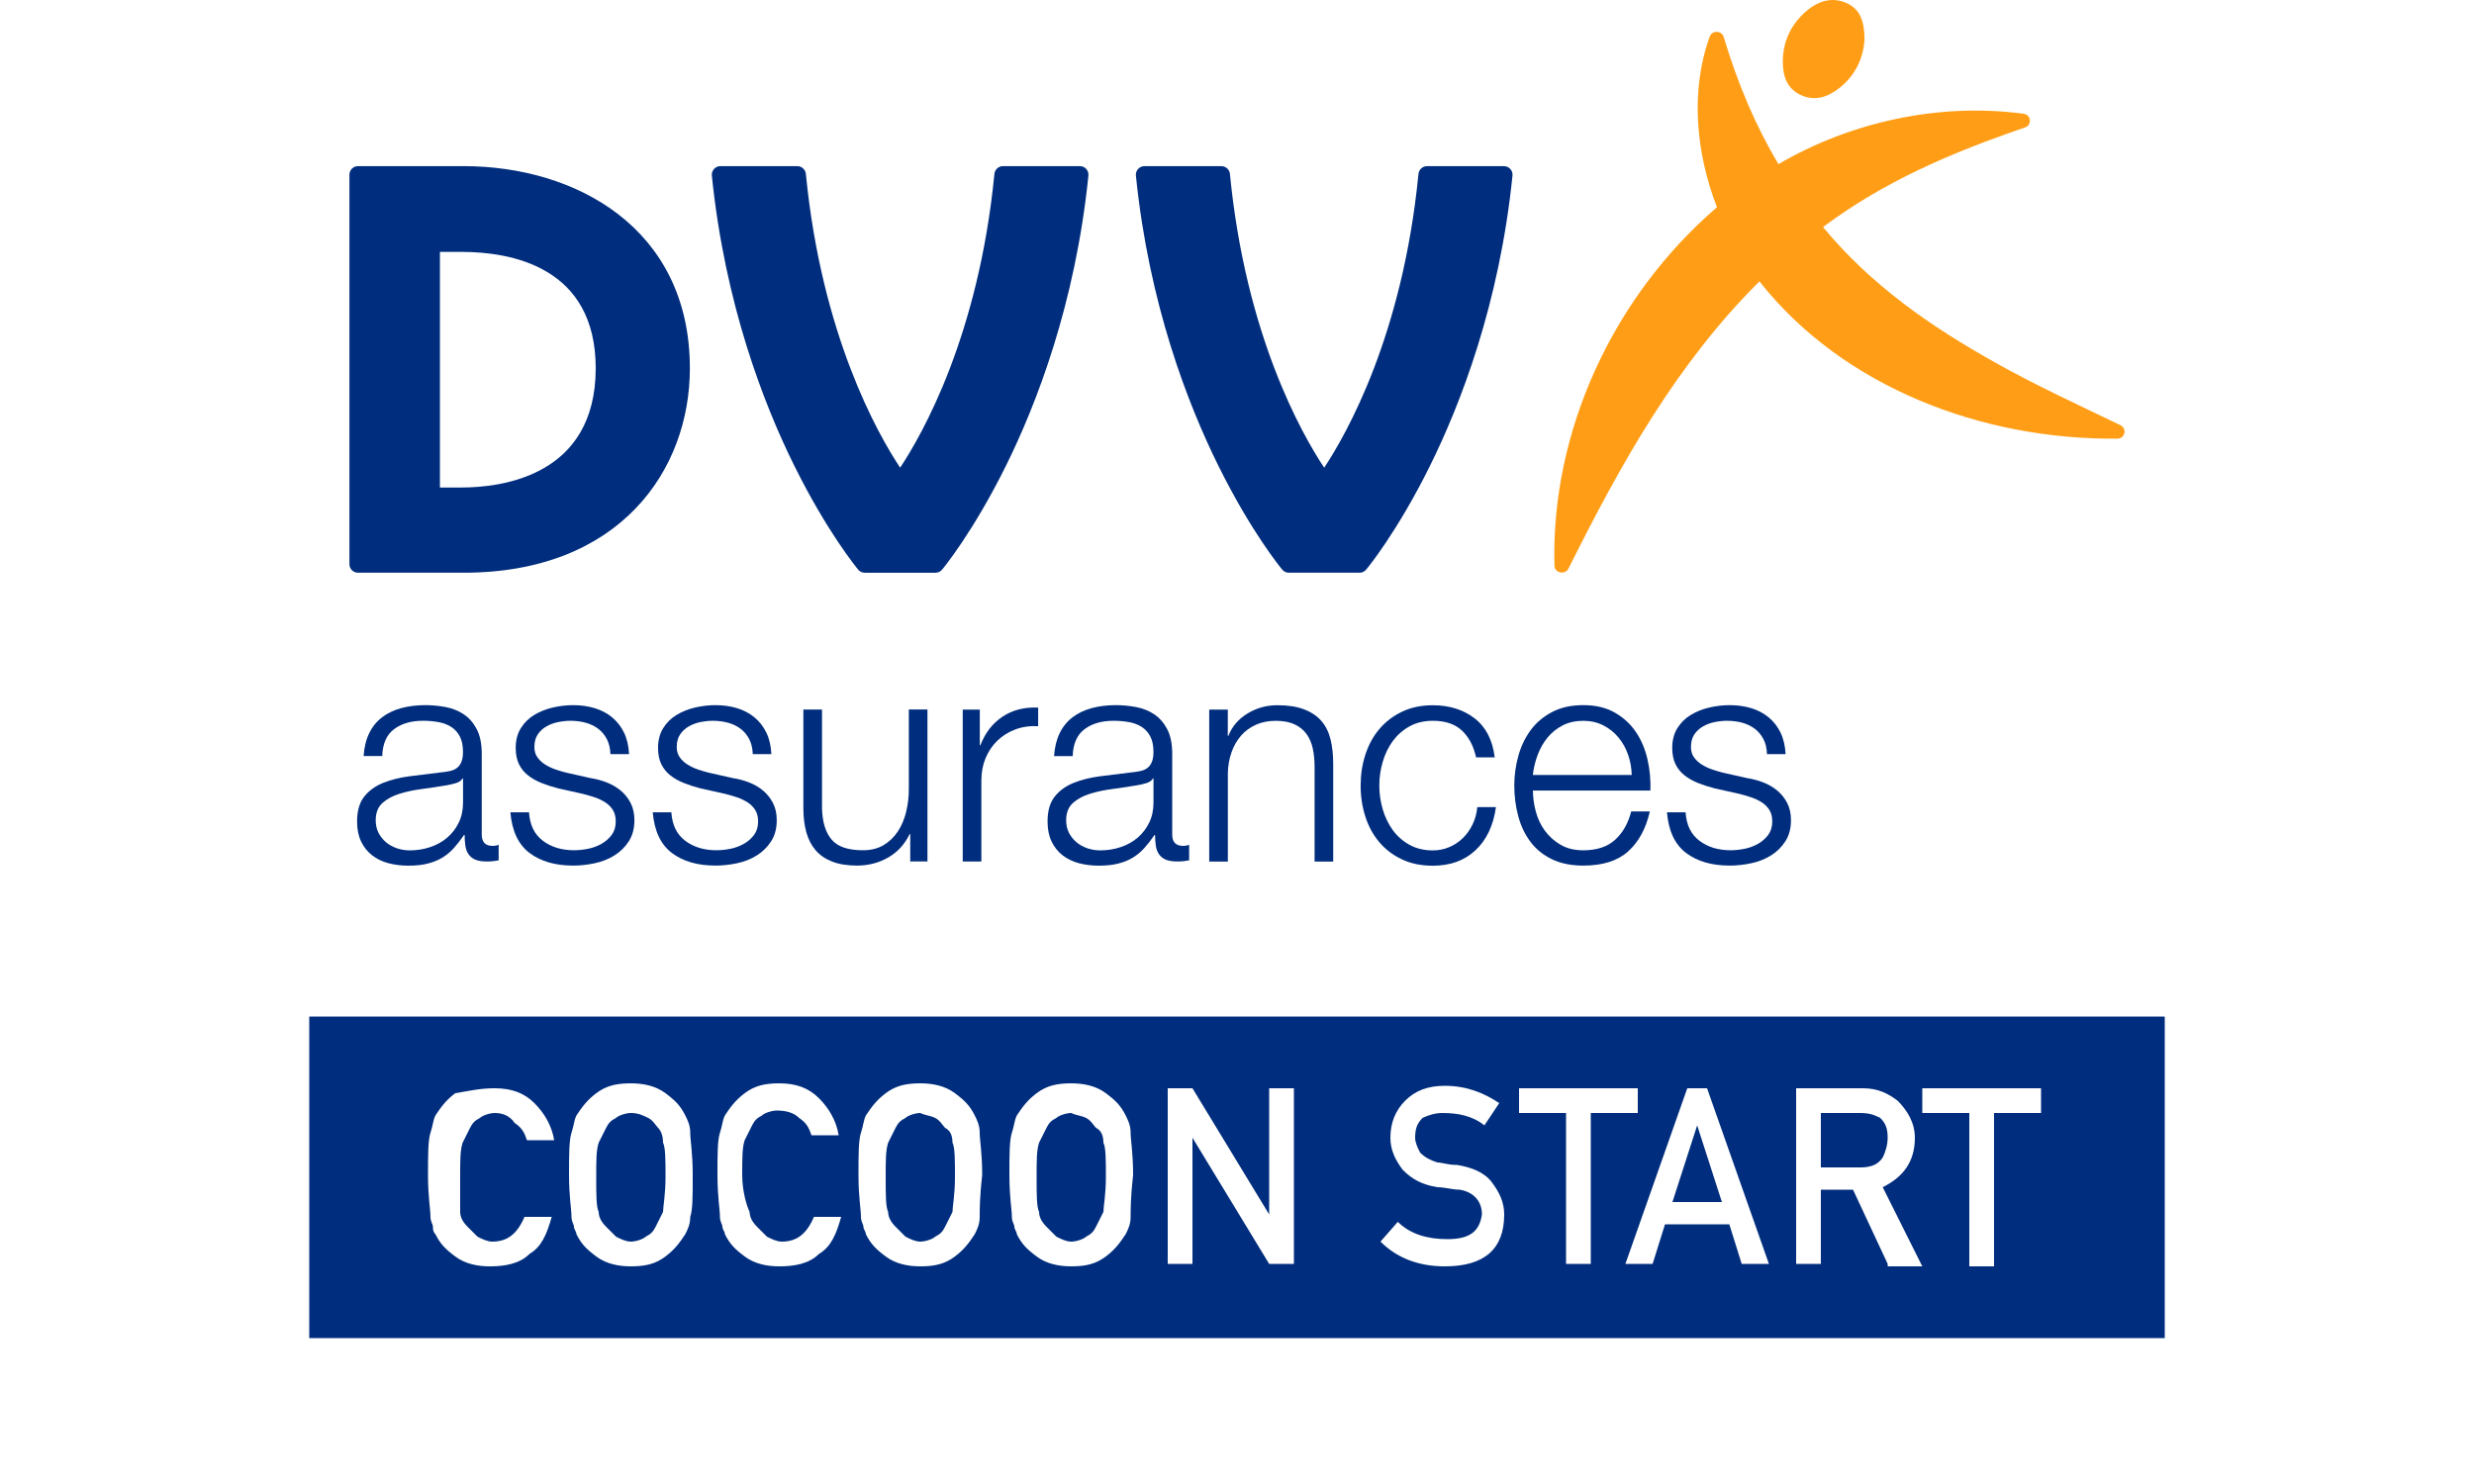
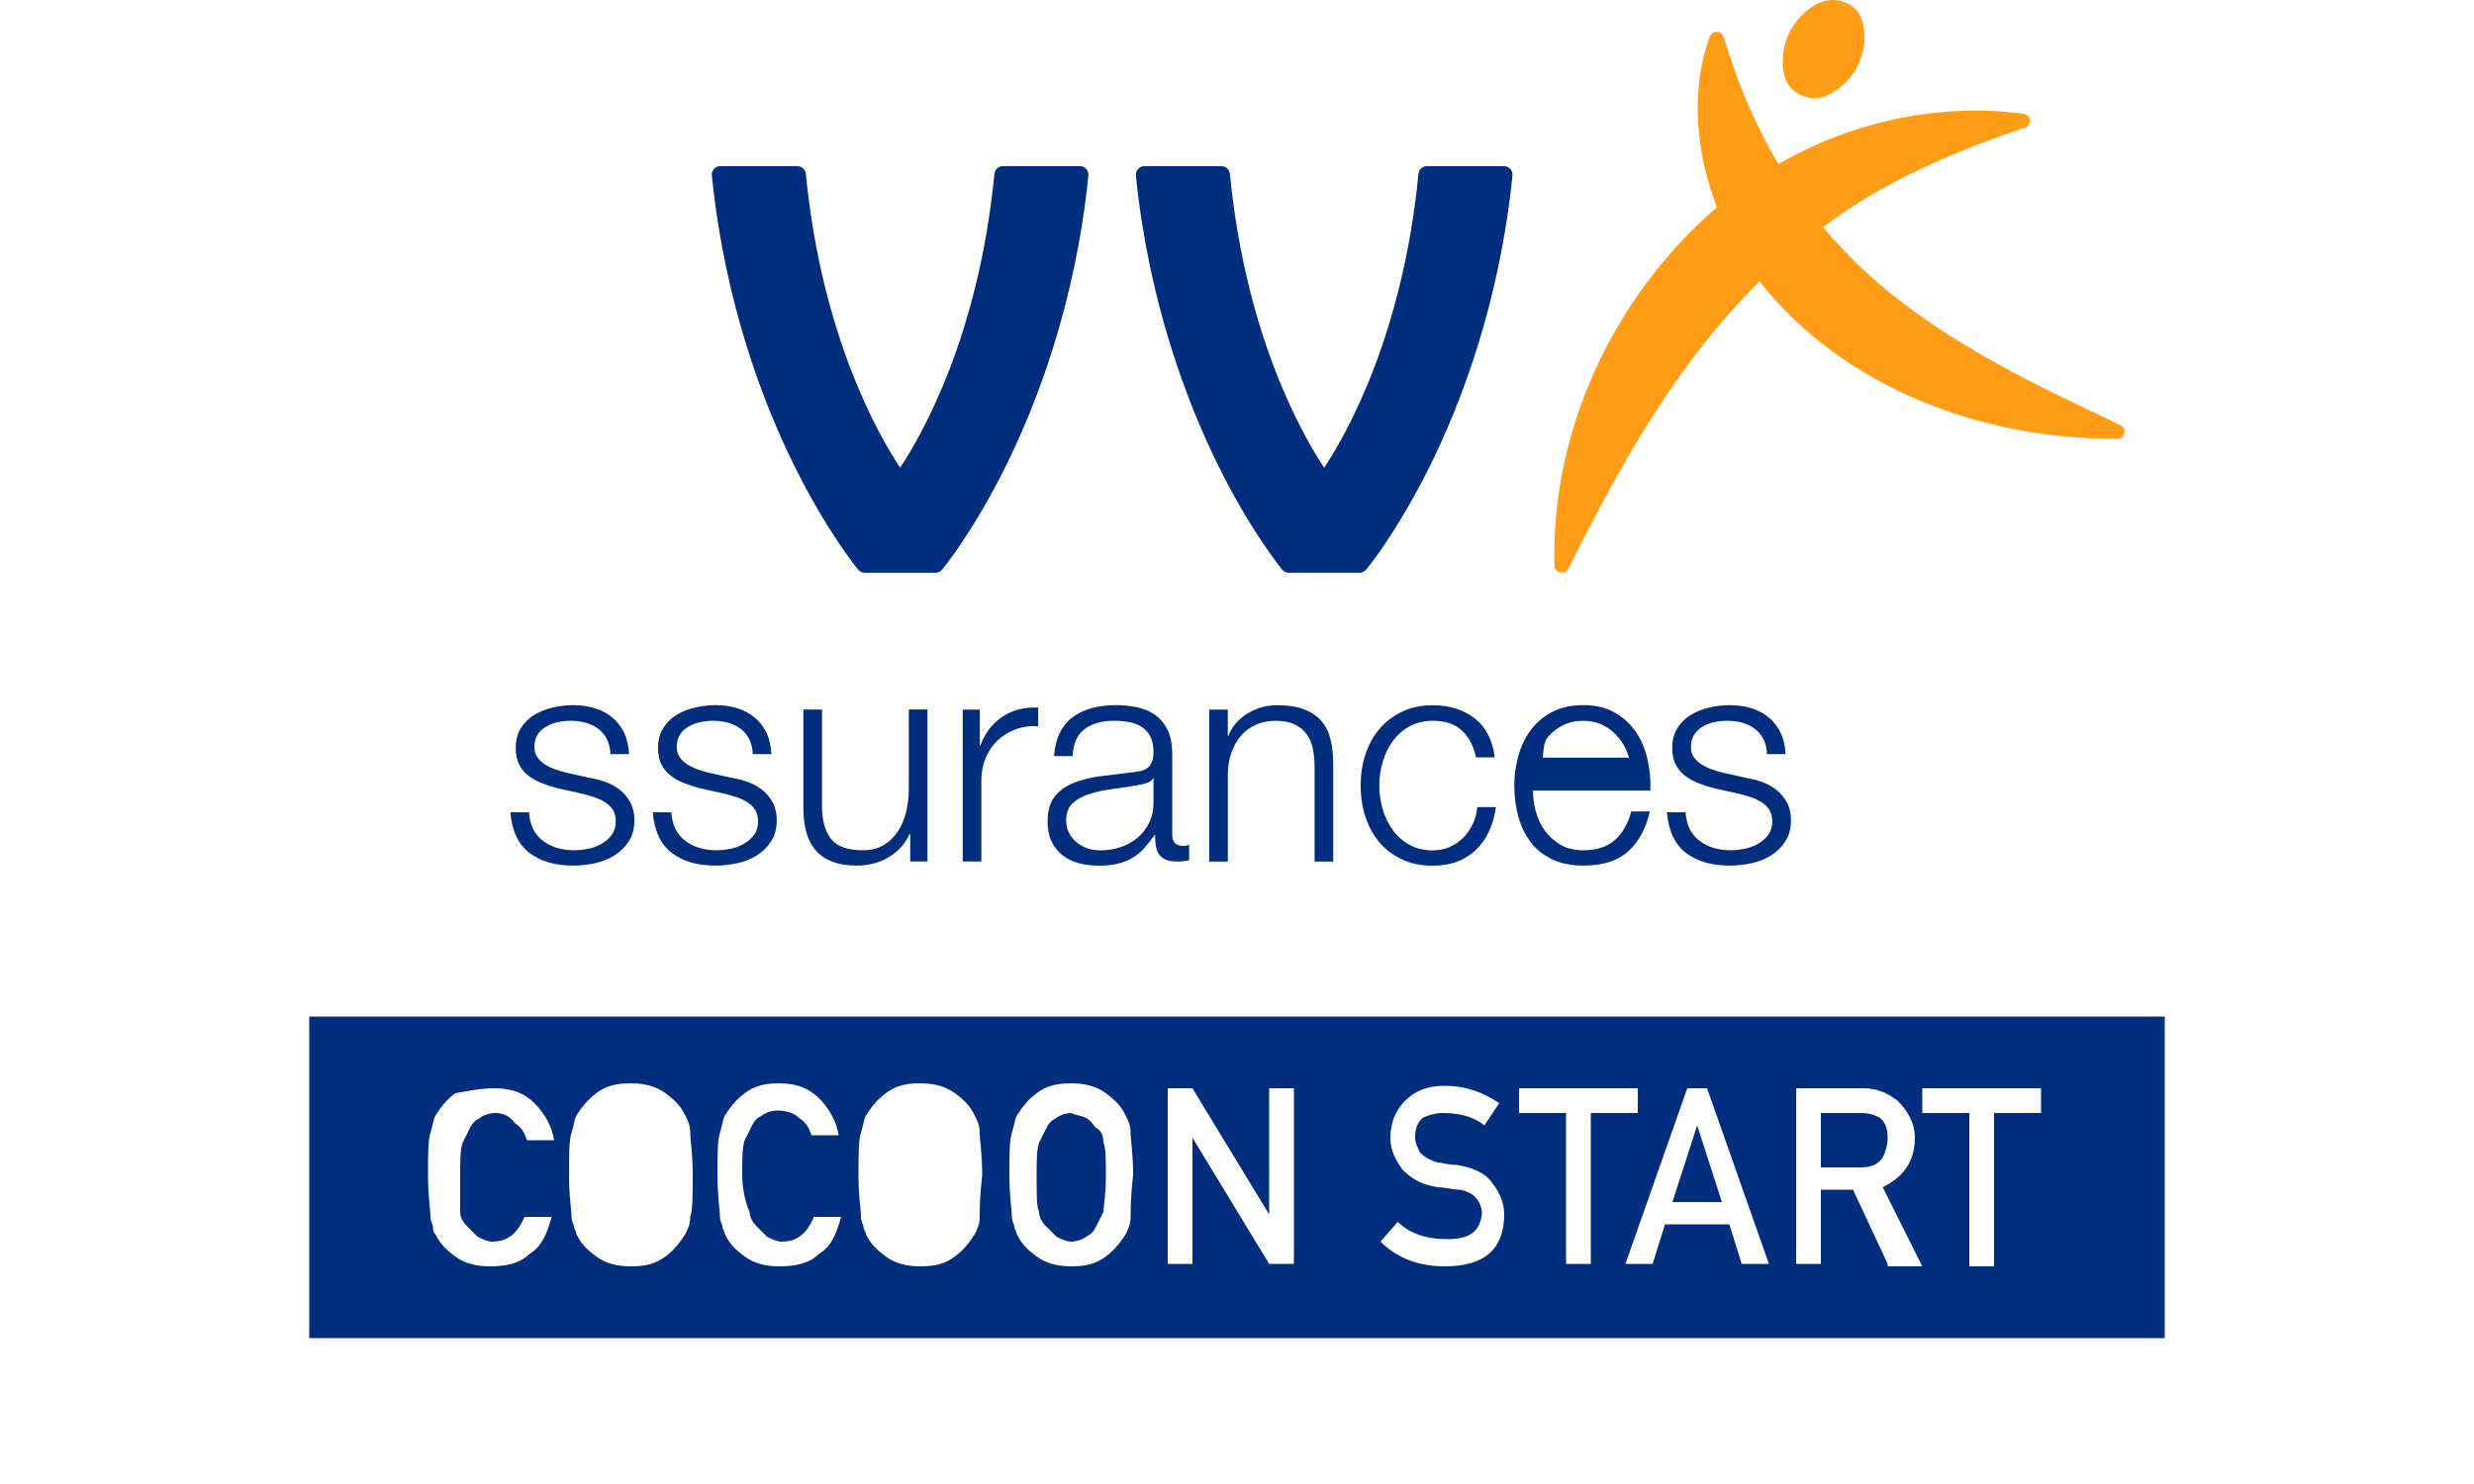
<svg xmlns="http://www.w3.org/2000/svg" version="1.1" id="Calque_1" x="0px" y="0px" viewBox="0 0 100 60" style="enable-background:new 0 0 100 60;" xml:space="preserve">
  <style type="text/css">
	.st0{fill:#002D7D;}
	.st1{fill:#FF9E16;}
</style>
  <g>
    <path class="st0" d="M76.3,46c0-0.4-0.1-0.6-0.3-0.8c-0.2-0.1-0.4-0.2-0.8-0.2h-1.6v2.2h1.6c0.4,0,0.7-0.1,0.9-0.4   C76.2,46.6,76.3,46.3,76.3,46z" />
-     <path class="st0" d="M38.2,45.6c-0.1-0.1-0.2-0.3-0.4-0.4c-0.2-0.1-0.4-0.1-0.6-0.2c-0.2,0-0.5,0.1-0.6,0.2   c-0.2,0.1-0.3,0.2-0.4,0.4c-0.1,0.2-0.2,0.4-0.3,0.6c-0.1,0.3-0.1,0.7-0.1,1.4s0,1.2,0.1,1.4c0,0.2,0.1,0.4,0.3,0.6   c0.1,0.1,0.3,0.3,0.4,0.4c0.2,0.1,0.4,0.2,0.6,0.2c0.2,0,0.5-0.1,0.6-0.2c0.2-0.1,0.3-0.2,0.4-0.4c0.1-0.2,0.2-0.4,0.3-0.6   c0-0.2,0.1-0.7,0.1-1.4s0-1.2-0.1-1.4C38.5,45.9,38.4,45.7,38.2,45.6z" />
    <path class="st0" d="M44.3,45.6c-0.1-0.1-0.2-0.3-0.4-0.4c-0.2-0.1-0.4-0.1-0.6-0.2c-0.2,0-0.5,0.1-0.6,0.2   c-0.2,0.1-0.3,0.2-0.4,0.4c-0.1,0.2-0.2,0.4-0.3,0.6c-0.1,0.3-0.1,0.7-0.1,1.4s0,1.2,0.1,1.4c0,0.2,0.1,0.4,0.3,0.6   c0.1,0.1,0.3,0.3,0.4,0.4c0.2,0.1,0.4,0.2,0.6,0.2c0.2,0,0.5-0.1,0.6-0.2c0.2-0.1,0.3-0.2,0.4-0.4c0.1-0.2,0.2-0.4,0.3-0.6   c0-0.2,0.1-0.7,0.1-1.4s0-1.2-0.1-1.4C44.6,45.9,44.5,45.7,44.3,45.6z" />
    <polygon class="st0" points="68.6,45.5 67.6,48.6 69.6,48.6  " />
    <path class="st0" d="M12.5,41.1v13h75v-13H12.5z M18.6,49c0,0.2,0.1,0.4,0.3,0.6c0.1,0.1,0.3,0.3,0.4,0.4c0.2,0.1,0.4,0.2,0.6,0.2   c0.6,0,1-0.3,1.3-1h1.1c-0.2,0.7-0.4,1.2-0.9,1.5c-0.4,0.4-1,0.5-1.6,0.5c-0.5,0-1-0.1-1.4-0.4c-0.4-0.3-0.6-0.5-0.8-0.9   c-0.1-0.1-0.1-0.2-0.1-0.3s-0.1-0.2-0.1-0.4c0-0.3-0.1-0.8-0.1-1.7c0-0.8,0-1.4,0.1-1.7s0.1-0.5,0.2-0.7c0.2-0.3,0.4-0.6,0.8-0.9   c0.6-0.1,1-0.2,1.6-0.2c0.7,0,1.2,0.2,1.6,0.6c0.4,0.4,0.7,0.9,0.8,1.5h-1.1c-0.1-0.3-0.2-0.5-0.5-0.7C20.6,45.1,20.3,45,20,45   c-0.2,0-0.5,0.1-0.6,0.2c-0.2,0.1-0.3,0.2-0.4,0.4s-0.2,0.4-0.3,0.6c-0.1,0.3-0.1,0.7-0.1,1.4S18.6,48.8,18.6,49z M27.9,49.2   c0,0.3-0.1,0.5-0.2,0.7c-0.2,0.3-0.4,0.6-0.8,0.9c-0.4,0.3-0.8,0.4-1.4,0.4c-0.5,0-1-0.1-1.4-0.4c-0.4-0.3-0.6-0.5-0.8-0.9   c0-0.1-0.1-0.2-0.1-0.3s-0.1-0.2-0.1-0.4c0-0.3-0.1-0.8-0.1-1.7c0-0.8,0-1.4,0.1-1.7s0.1-0.5,0.2-0.7c0.2-0.3,0.4-0.6,0.8-0.9   c0.4-0.3,0.8-0.4,1.4-0.4c0.5,0,1,0.1,1.4,0.4c0.4,0.3,0.6,0.5,0.8,0.9c0.1,0.2,0.2,0.4,0.2,0.7s0.1,0.8,0.1,1.7S28,48.9,27.9,49.2   z M30.3,49c0,0.2,0.1,0.4,0.3,0.6c0.1,0.1,0.3,0.3,0.4,0.4c0.2,0.1,0.4,0.2,0.6,0.2c0.6,0,1-0.3,1.3-1H34c-0.2,0.7-0.4,1.2-0.9,1.5   c-0.4,0.4-1,0.5-1.6,0.5c-0.5,0-1-0.1-1.4-0.4c-0.4-0.3-0.6-0.5-0.8-0.9c0-0.1-0.1-0.2-0.1-0.3s-0.1-0.2-0.1-0.4   c0-0.3-0.1-0.8-0.1-1.7c0-0.8,0-1.4,0.1-1.7s0.1-0.5,0.2-0.7c0.2-0.3,0.4-0.6,0.8-0.9c0.4-0.3,0.8-0.4,1.4-0.4   c0.7,0,1.2,0.2,1.6,0.6c0.4,0.4,0.7,0.9,0.8,1.5h-1.1c-0.1-0.3-0.2-0.5-0.5-0.7c-0.2-0.2-0.5-0.3-0.9-0.3c-0.2,0-0.5,0.1-0.6,0.2   c-0.2,0.1-0.3,0.2-0.4,0.4s-0.2,0.4-0.3,0.6C30,46.4,30,46.8,30,47.5S30.2,48.8,30.3,49z M39.6,49.2c0,0.3-0.1,0.5-0.2,0.7   c-0.2,0.3-0.4,0.6-0.8,0.9c-0.4,0.3-0.8,0.4-1.4,0.4c-0.5,0-1-0.1-1.4-0.4c-0.4-0.3-0.6-0.5-0.8-0.9c0-0.1-0.1-0.2-0.1-0.3   s-0.1-0.2-0.1-0.4c0-0.3-0.1-0.8-0.1-1.7c0-0.8,0-1.4,0.1-1.7s0.1-0.5,0.2-0.7c0.2-0.3,0.4-0.6,0.8-0.9c0.4-0.3,0.8-0.4,1.4-0.4   c0.5,0,1,0.1,1.4,0.4c0.4,0.3,0.6,0.5,0.8,0.9c0.1,0.2,0.2,0.4,0.2,0.7s0.1,0.8,0.1,1.7C39.6,48.4,39.6,48.9,39.6,49.2z M45.7,49.2   c0,0.3-0.1,0.5-0.2,0.7c-0.2,0.3-0.4,0.6-0.8,0.9c-0.4,0.3-0.8,0.4-1.4,0.4c-0.5,0-1-0.1-1.4-0.4c-0.4-0.3-0.6-0.5-0.8-0.9   c0-0.1-0.1-0.2-0.1-0.3s-0.1-0.2-0.1-0.4c0-0.3-0.1-0.8-0.1-1.7c0-0.8,0-1.4,0.1-1.7s0.1-0.5,0.2-0.7c0.2-0.3,0.4-0.6,0.8-0.9   c0.4-0.3,0.8-0.4,1.4-0.4c0.5,0,1,0.1,1.4,0.4c0.4,0.3,0.6,0.5,0.8,0.9c0.1,0.2,0.2,0.4,0.2,0.7s0.1,0.8,0.1,1.7   C45.7,48.4,45.7,48.9,45.7,49.2z M52.3,51.1h-1L48.2,46l0,0v5.1h-1V44h1l3.1,5.1l0,0V44h1V51.1z M58.4,51.2c-1,0-1.9-0.3-2.6-1   l0.7-0.8c0.5,0.5,1.2,0.7,2,0.7c0.9,0,1.3-0.3,1.4-1c0-0.5-0.3-0.9-0.9-1c-0.3,0-0.6-0.1-0.9-0.1c-0.6-0.1-1-0.3-1.4-0.7   c-0.3-0.4-0.5-0.8-0.5-1.3c0-0.6,0.2-1.1,0.6-1.5c0.4-0.4,0.9-0.6,1.6-0.6c0.9,0,1.6,0.3,2.2,0.7L60,45.5c-0.5-0.4-1.1-0.5-1.7-0.5   c-0.3,0-0.6,0.1-0.8,0.2c-0.2,0.2-0.3,0.4-0.3,0.8c0,0.2,0.1,0.4,0.2,0.6c0.2,0.2,0.4,0.3,0.7,0.4c0.2,0,0.4,0.1,0.8,0.1   c0.6,0.1,1.1,0.3,1.4,0.7c0.3,0.4,0.5,0.8,0.5,1.3C60.8,50.5,60,51.2,58.4,51.2z M64.3,51.1h-1V45h-1.9v-1h4.8v1h-1.9V51.1z    M70.4,51.1l-0.5-1.6h-2.6l-0.5,1.6h-1.1l2.5-7.1H69l2.5,7.1H70.4z M76.3,51.1l-1.4-3h-1.3v3h-1V44h2.7c0.6,0,1,0.2,1.4,0.5   c0.4,0.4,0.7,0.9,0.7,1.5c0,1-0.5,1.6-1.3,2l1.6,3.2h-1.4L76.3,51.1L76.3,51.1z M82.5,45h-1.9v6.2h-1V45h-1.9v-1h4.8V45z" />
-     <path class="st0" d="M26.6,45.6c-0.1-0.1-0.2-0.3-0.4-0.4C26,45.1,25.8,45,25.5,45c-0.2,0-0.5,0.1-0.6,0.2   c-0.2,0.1-0.3,0.2-0.4,0.4s-0.2,0.4-0.3,0.6c-0.1,0.3-0.1,0.7-0.1,1.4s0,1.2,0.1,1.4c0,0.2,0.1,0.4,0.3,0.6   c0.1,0.1,0.3,0.3,0.4,0.4c0.2,0.1,0.4,0.2,0.6,0.2s0.5-0.1,0.6-0.2c0.2-0.1,0.3-0.2,0.4-0.4s0.2-0.4,0.3-0.6c0-0.2,0.1-0.7,0.1-1.4   s0-1.2-0.1-1.4C26.8,45.9,26.7,45.7,26.6,45.6z" />
  </g>
  <g>
    <g>
      <g>
        <path class="st1" d="M72.815,3.854c0.581,0.254,1.099,0.052,1.549-0.309c0.649-0.519,0.954-1.211,1-1.95     c-0.003-0.655-0.131-1.209-0.731-1.473C74.442,0.038,74.256,0,74.076,0c-0.408,0-0.785,0.197-1.116,0.494     c-0.601,0.54-0.903,1.231-0.898,2.016C72.064,3.066,72.223,3.596,72.815,3.854" />
      </g>
      <g>
        <g>
-           <path class="st0" d="M18.65,19.711h-0.868v-9.527h0.868c2.028,0,5.429,0.611,5.429,4.708      C24.078,19.242,20.282,19.711,18.65,19.711 M18.739,6.717H14.47c-0.191,0-0.346,0.155-0.346,0.346V22.81      c0,0.191,0.155,0.346,0.346,0.346h4.269c6.318,0,9.146-4.149,9.146-8.263C27.886,9.245,23.293,6.717,18.739,6.717" />
          <path class="st0" d="M43.652,6.717h-3.113c-0.177,0-0.326,0.136-0.344,0.313c-0.638,6.527-2.908,10.518-3.811,11.879      c-0.903-1.359-3.172-5.349-3.811-11.879c-0.019-0.177-0.167-0.313-0.344-0.313h-3.112c-0.098,0-0.192,0.042-0.256,0.114      c-0.066,0.072-0.098,0.169-0.088,0.267c0.53,5.205,2.104,9.252,3.333,11.732c1.335,2.695,2.532,4.141,2.582,4.201      c0.066,0.079,0.163,0.125,0.264,0.125h2.862c0.103,0,0.2-0.046,0.265-0.125c0.05-0.06,1.247-1.506,2.582-4.201      c1.227-2.48,2.803-6.528,3.333-11.732c0.009-0.098-0.022-0.193-0.087-0.267C43.843,6.759,43.75,6.717,43.652,6.717" />
          <path class="st0" d="M61.047,6.832c-0.066-0.072-0.159-0.114-0.256-0.114h-3.112c-0.179,0-0.326,0.136-0.344,0.313      c-0.638,6.527-2.908,10.518-3.811,11.879c-0.903-1.359-3.171-5.348-3.811-11.879c-0.017-0.177-0.166-0.313-0.344-0.313h-3.112      c-0.098,0-0.191,0.042-0.256,0.114c-0.065,0.072-0.098,0.169-0.088,0.267c0.53,5.203,2.106,9.252,3.333,11.731      c1.335,2.695,2.532,4.141,2.582,4.201c0.066,0.079,0.163,0.125,0.265,0.125h2.862c0.103,0,0.2-0.046,0.265-0.125      c0.05-0.06,1.247-1.506,2.582-4.201c1.227-2.479,2.803-6.528,3.333-11.732C61.144,7,61.113,6.904,61.047,6.832" />
          <path class="st1" d="M85.71,17.191c-1.732-0.835-3.412-1.606-4.986-2.49c-2.729-1.518-5.122-3.202-7.037-5.521      c2.486-1.852,5.135-2.987,8.164-4.026c0.291-0.098,0.251-0.514-0.054-0.555c-3.402-0.453-6.964,0.316-9.912,2.037      c-0.917-1.541-1.635-3.217-2.211-5.14c-0.041-0.137-0.164-0.207-0.288-0.207c-0.116,0-0.232,0.062-0.278,0.188      c-0.8,2.206-0.555,4.723,0.293,6.901c-4.209,3.62-6.717,9.073-6.57,14.493c0.009,0.3,0.433,0.387,0.568,0.117      c2.117-4.244,4.365-8.277,7.718-11.61c3.385,4.289,9.011,6.41,14.465,6.357C85.895,17.736,85.989,17.327,85.71,17.191" />
        </g>
      </g>
    </g>
    <g>
-       <path class="st0" d="M14.924,29.643c0.128-0.262,0.301-0.476,0.521-0.643c0.22-0.167,0.476-0.289,0.772-0.37    c0.295-0.079,0.622-0.12,0.982-0.12c0.271,0,0.542,0.027,0.814,0.077c0.271,0.051,0.514,0.149,0.73,0.292    c0.216,0.144,0.39,0.343,0.526,0.601c0.136,0.258,0.204,0.593,0.204,1.006v3.262c0,0.301,0.147,0.453,0.443,0.453    c0.088,0,0.167-0.016,0.24-0.047v0.631c-0.088,0.016-0.166,0.027-0.232,0.035c-0.068,0.008-0.154,0.011-0.258,0.011    c-0.192,0-0.344-0.027-0.461-0.077c-0.116-0.051-0.205-0.125-0.27-0.22c-0.065-0.095-0.105-0.208-0.125-0.339    s-0.03-0.276-0.03-0.434h-0.025c-0.136,0.199-0.273,0.375-0.413,0.53c-0.139,0.155-0.295,0.284-0.467,0.387    c-0.171,0.104-0.367,0.183-0.587,0.238C17.068,34.973,16.807,35,16.503,35c-0.287,0-0.556-0.034-0.808-0.101    c-0.251-0.067-0.471-0.175-0.658-0.321c-0.188-0.147-0.335-0.333-0.443-0.559s-0.161-0.494-0.161-0.804    c0-0.429,0.096-0.764,0.287-1.006c0.192-0.242,0.445-0.426,0.761-0.554c0.314-0.126,0.669-0.216,1.064-0.268    c0.395-0.051,0.796-0.101,1.202-0.149c0.159-0.016,0.298-0.035,0.418-0.059c0.12-0.024,0.22-0.066,0.298-0.125    c0.08-0.059,0.142-0.141,0.185-0.245c0.043-0.103,0.066-0.238,0.066-0.405c0-0.254-0.042-0.461-0.126-0.625    c-0.084-0.164-0.2-0.292-0.347-0.387c-0.147-0.095-0.319-0.161-0.514-0.196c-0.194-0.036-0.403-0.055-0.626-0.055    c-0.479,0-0.87,0.113-1.172,0.339s-0.463,0.589-0.479,1.089h-0.753C14.721,30.213,14.796,29.905,14.924,29.643z M18.692,31.475    c-0.047,0.088-0.139,0.151-0.275,0.191c-0.136,0.039-0.255,0.067-0.359,0.083c-0.319,0.055-0.649,0.105-0.987,0.149    c-0.339,0.043-0.649,0.109-0.927,0.196c-0.279,0.088-0.509,0.213-0.688,0.375c-0.18,0.163-0.27,0.395-0.27,0.696    c0,0.191,0.038,0.359,0.113,0.507c0.076,0.147,0.177,0.273,0.305,0.382c0.128,0.106,0.275,0.188,0.443,0.245    c0.167,0.055,0.339,0.083,0.514,0.083c0.287,0,0.563-0.043,0.826-0.131c0.263-0.087,0.492-0.215,0.688-0.382    c0.196-0.167,0.351-0.37,0.467-0.608c0.116-0.238,0.174-0.508,0.174-0.809v-0.976h-0.026V31.475z" />
      <path class="st0" d="M24.531,29.886c-0.088-0.171-0.205-0.311-0.352-0.422c-0.147-0.11-0.317-0.192-0.509-0.245    c-0.192-0.051-0.395-0.077-0.611-0.077c-0.167,0-0.337,0.019-0.509,0.054c-0.171,0.035-0.329,0.095-0.472,0.179    c-0.144,0.083-0.259,0.192-0.347,0.327c-0.088,0.136-0.131,0.301-0.131,0.5c0,0.167,0.042,0.308,0.126,0.422    c0.084,0.116,0.189,0.213,0.317,0.292c0.128,0.079,0.267,0.145,0.418,0.196c0.151,0.051,0.291,0.093,0.418,0.125l1.005,0.226    c0.216,0.032,0.429,0.09,0.641,0.172c0.212,0.083,0.398,0.192,0.562,0.327c0.163,0.136,0.297,0.301,0.401,0.5    c0.104,0.199,0.155,0.433,0.155,0.702c0,0.333-0.076,0.617-0.227,0.851c-0.151,0.234-0.344,0.425-0.58,0.571    c-0.235,0.147-0.501,0.253-0.796,0.316c-0.295,0.063-0.587,0.095-0.873,0.095c-0.726,0-1.314-0.171-1.765-0.512    s-0.707-0.889-0.772-1.643h0.753c0.032,0.508,0.217,0.89,0.556,1.148c0.339,0.258,0.761,0.387,1.263,0.387    c0.183,0,0.372-0.019,0.568-0.059c0.196-0.039,0.377-0.106,0.545-0.202c0.167-0.095,0.305-0.216,0.413-0.363    c0.108-0.147,0.161-0.327,0.161-0.542c0-0.183-0.038-0.335-0.113-0.458c-0.076-0.122-0.177-0.226-0.305-0.309    c-0.128-0.083-0.273-0.153-0.437-0.208c-0.163-0.055-0.329-0.103-0.496-0.144l-0.969-0.215c-0.248-0.063-0.475-0.137-0.682-0.22    c-0.208-0.083-0.39-0.187-0.545-0.309c-0.155-0.122-0.278-0.273-0.365-0.453c-0.088-0.179-0.131-0.398-0.131-0.66    c0-0.309,0.07-0.575,0.209-0.797c0.139-0.222,0.321-0.401,0.545-0.535s0.472-0.234,0.747-0.297s0.548-0.095,0.819-0.095    c0.311,0,0.6,0.039,0.867,0.12c0.267,0.079,0.502,0.202,0.706,0.37s0.365,0.374,0.484,0.619s0.187,0.535,0.204,0.87h-0.753    C24.666,30.257,24.618,30.057,24.531,29.886z" />
      <path class="st0" d="M30.285,29.886c-0.088-0.171-0.205-0.311-0.352-0.422c-0.147-0.11-0.317-0.192-0.509-0.245    c-0.192-0.051-0.395-0.077-0.611-0.077c-0.167,0-0.337,0.019-0.509,0.054c-0.171,0.035-0.329,0.095-0.472,0.179    c-0.144,0.083-0.259,0.192-0.347,0.327c-0.088,0.136-0.131,0.301-0.131,0.5c0,0.167,0.042,0.308,0.126,0.422    c0.084,0.116,0.189,0.213,0.317,0.292s0.267,0.145,0.418,0.196c0.151,0.051,0.291,0.093,0.418,0.125l1.005,0.226    c0.216,0.032,0.429,0.09,0.641,0.172c0.212,0.083,0.398,0.192,0.562,0.327c0.163,0.136,0.297,0.301,0.401,0.5    c0.104,0.199,0.155,0.433,0.155,0.702c0,0.333-0.076,0.617-0.227,0.851c-0.151,0.234-0.344,0.425-0.58,0.571    c-0.235,0.147-0.501,0.253-0.796,0.316c-0.295,0.063-0.587,0.095-0.873,0.095c-0.726,0-1.314-0.171-1.765-0.512    s-0.707-0.889-0.772-1.643h0.753c0.032,0.508,0.217,0.89,0.556,1.148c0.339,0.258,0.761,0.387,1.263,0.387    c0.183,0,0.372-0.019,0.568-0.059c0.196-0.039,0.377-0.106,0.545-0.202c0.167-0.095,0.305-0.216,0.413-0.363    c0.108-0.147,0.161-0.327,0.161-0.542c0-0.183-0.038-0.335-0.114-0.458c-0.076-0.122-0.177-0.226-0.305-0.309    c-0.128-0.083-0.273-0.153-0.437-0.208c-0.163-0.055-0.329-0.103-0.496-0.144l-0.969-0.215c-0.248-0.063-0.475-0.137-0.682-0.22    c-0.208-0.083-0.39-0.187-0.545-0.309s-0.278-0.273-0.365-0.453c-0.088-0.179-0.131-0.398-0.131-0.66    c0-0.309,0.07-0.575,0.209-0.797s0.321-0.401,0.545-0.535s0.472-0.234,0.747-0.297s0.548-0.095,0.819-0.095    c0.311,0,0.6,0.039,0.867,0.12c0.267,0.079,0.502,0.202,0.706,0.37c0.204,0.167,0.365,0.374,0.484,0.619    c0.12,0.246,0.187,0.535,0.204,0.87h-0.753C30.42,30.257,30.371,30.057,30.285,29.886z" />
      <path class="st0" d="M36.792,34.831v-1.107h-0.024c-0.2,0.413-0.488,0.729-0.867,0.946c-0.379,0.218-0.8,0.327-1.263,0.327    c-0.39,0-0.723-0.054-1-0.161c-0.275-0.106-0.499-0.26-0.669-0.458c-0.171-0.199-0.297-0.441-0.376-0.726    c-0.08-0.286-0.12-0.611-0.12-0.976v-3.988h0.753v3.999c0.016,0.555,0.146,0.976,0.39,1.261c0.243,0.286,0.664,0.429,1.263,0.429    c0.327,0,0.606-0.07,0.838-0.208c0.232-0.139,0.422-0.324,0.575-0.554c0.151-0.23,0.263-0.493,0.335-0.792    c0.072-0.298,0.108-0.601,0.108-0.911v-3.227h0.753v6.143L36.792,34.831L36.792,34.831z" />
      <path class="st0" d="M39.604,28.691v1.44h0.024c0.192-0.5,0.488-0.885,0.892-1.154c0.403-0.27,0.883-0.393,1.442-0.368v0.75    c-0.343-0.016-0.654,0.03-0.933,0.137c-0.279,0.106-0.521,0.26-0.723,0.458c-0.204,0.199-0.36,0.434-0.472,0.707    s-0.167,0.573-0.167,0.898v3.274h-0.753V28.69L39.604,28.691L39.604,28.691z" />
      <path class="st0" d="M42.833,29.643c0.128-0.262,0.301-0.476,0.521-0.643c0.22-0.167,0.476-0.289,0.772-0.37    c0.295-0.079,0.622-0.12,0.982-0.12c0.271,0,0.542,0.027,0.814,0.077c0.271,0.051,0.514,0.149,0.73,0.292    c0.216,0.144,0.39,0.343,0.526,0.601c0.136,0.258,0.204,0.593,0.204,1.006v3.262c0,0.301,0.147,0.453,0.443,0.453    c0.088,0,0.167-0.016,0.24-0.047v0.631c-0.088,0.016-0.166,0.027-0.232,0.035c-0.068,0.008-0.154,0.011-0.258,0.011    c-0.192,0-0.344-0.027-0.461-0.077c-0.116-0.051-0.205-0.125-0.27-0.22c-0.065-0.095-0.105-0.208-0.125-0.339    c-0.019-0.131-0.03-0.276-0.03-0.434h-0.024c-0.136,0.199-0.273,0.375-0.413,0.53c-0.139,0.155-0.295,0.284-0.467,0.387    c-0.171,0.104-0.367,0.183-0.587,0.238C44.978,34.973,44.718,35,44.413,35c-0.287,0-0.556-0.034-0.808-0.101    c-0.251-0.067-0.471-0.175-0.658-0.321c-0.188-0.147-0.335-0.333-0.443-0.559c-0.108-0.226-0.161-0.494-0.161-0.804    c0-0.429,0.096-0.764,0.287-1.006c0.192-0.242,0.445-0.426,0.761-0.554c0.314-0.126,0.669-0.216,1.064-0.268    c0.395-0.051,0.796-0.101,1.202-0.149c0.159-0.016,0.298-0.035,0.418-0.059c0.12-0.024,0.22-0.066,0.298-0.125    c0.08-0.059,0.142-0.141,0.185-0.245c0.043-0.103,0.066-0.238,0.066-0.405c0-0.254-0.042-0.461-0.126-0.625    c-0.084-0.163-0.2-0.292-0.347-0.387c-0.147-0.095-0.319-0.161-0.514-0.196c-0.196-0.035-0.405-0.054-0.627-0.054    c-0.479,0-0.87,0.113-1.172,0.339c-0.302,0.226-0.463,0.589-0.479,1.089h-0.753C42.63,30.213,42.706,29.905,42.833,29.643z     M46.601,31.475c-0.047,0.088-0.139,0.151-0.275,0.191c-0.136,0.039-0.255,0.067-0.359,0.083    c-0.319,0.055-0.649,0.105-0.987,0.149c-0.339,0.043-0.649,0.109-0.927,0.196c-0.279,0.088-0.509,0.213-0.688,0.375    c-0.18,0.163-0.27,0.395-0.27,0.696c0,0.191,0.038,0.359,0.113,0.507c0.076,0.147,0.177,0.273,0.305,0.382    c0.128,0.106,0.275,0.188,0.443,0.245c0.167,0.055,0.339,0.083,0.514,0.083c0.287,0,0.563-0.043,0.826-0.131    c0.263-0.087,0.492-0.215,0.688-0.382c0.196-0.167,0.351-0.37,0.467-0.608c0.116-0.238,0.174-0.508,0.174-0.809v-0.976h-0.025    L46.601,31.475L46.601,31.475z" />
      <path class="st0" d="M49.628,28.691v1.059h0.024c0.144-0.372,0.398-0.672,0.766-0.898c0.367-0.226,0.769-0.339,1.209-0.339    c0.43,0,0.792,0.055,1.083,0.167c0.291,0.11,0.525,0.268,0.7,0.469c0.175,0.202,0.298,0.45,0.371,0.745    c0.072,0.293,0.108,0.624,0.108,0.988v3.953h-0.753v-3.833c0-0.262-0.024-0.507-0.072-0.733c-0.047-0.226-0.131-0.422-0.251-0.589    c-0.12-0.167-0.281-0.297-0.484-0.393c-0.204-0.095-0.456-0.144-0.761-0.144c-0.304,0-0.572,0.054-0.808,0.161    c-0.235,0.106-0.436,0.254-0.598,0.441c-0.163,0.187-0.291,0.409-0.382,0.667c-0.092,0.258-0.142,0.538-0.15,0.84v3.583h-0.753    V28.69L49.628,28.691C49.628,28.69,49.628,28.691,49.628,28.691z" />
      <path class="st0" d="M59.09,29.535c-0.279-0.262-0.669-0.393-1.172-0.393c-0.359,0-0.674,0.075-0.946,0.226    c-0.271,0.151-0.496,0.35-0.676,0.595c-0.179,0.246-0.316,0.526-0.406,0.84c-0.092,0.313-0.138,0.633-0.138,0.959    c0,0.325,0.046,0.644,0.138,0.959c0.092,0.313,0.227,0.593,0.406,0.84c0.179,0.246,0.405,0.445,0.676,0.596    c0.271,0.151,0.587,0.226,0.946,0.226c0.232,0,0.45-0.043,0.658-0.131c0.208-0.087,0.39-0.208,0.55-0.363s0.291-0.339,0.395-0.554    c0.104-0.215,0.167-0.448,0.192-0.702h0.753c-0.104,0.746-0.379,1.327-0.826,1.744s-1.02,0.625-1.723,0.625    c-0.471,0-0.888-0.085-1.249-0.256c-0.363-0.171-0.668-0.403-0.916-0.696c-0.248-0.293-0.436-0.636-0.562-1.03    c-0.128-0.393-0.192-0.812-0.192-1.256s0.063-0.863,0.192-1.256c0.128-0.393,0.314-0.737,0.562-1.03    c0.248-0.293,0.552-0.527,0.916-0.702c0.363-0.175,0.78-0.262,1.249-0.262c0.662,0,1.222,0.175,1.681,0.524    c0.459,0.35,0.731,0.878,0.819,1.584h-0.753C59.561,30.158,59.37,29.797,59.09,29.535z" />
-       <path class="st0" d="M62.076,32.802c0.076,0.289,0.197,0.55,0.365,0.78s0.379,0.421,0.634,0.571    c0.255,0.151,0.562,0.226,0.921,0.226c0.55,0,0.982-0.144,1.292-0.429c0.311-0.286,0.526-0.667,0.646-1.143h0.753    c-0.159,0.698-0.453,1.238-0.88,1.619c-0.426,0.382-1.031,0.571-1.812,0.571c-0.486,0-0.908-0.085-1.263-0.256    s-0.644-0.405-0.867-0.702c-0.224-0.297-0.39-0.643-0.496-1.035c-0.106-0.392-0.161-0.808-0.161-1.244    c0-0.405,0.054-0.801,0.161-1.19c0.108-0.39,0.273-0.735,0.496-1.042c0.224-0.305,0.513-0.551,0.867-0.738    c0.355-0.187,0.776-0.28,1.263-0.28c0.494,0,0.917,0.098,1.268,0.297s0.635,0.458,0.855,0.78c0.22,0.321,0.376,0.69,0.472,1.107    s0.136,0.839,0.12,1.268h-4.748C61.961,32.234,61.999,32.513,62.076,32.802z M65.807,30.511c-0.092-0.262-0.221-0.494-0.39-0.696    c-0.167-0.202-0.371-0.365-0.611-0.488c-0.24-0.122-0.51-0.184-0.813-0.184c-0.311,0-0.587,0.062-0.826,0.184    c-0.24,0.123-0.443,0.286-0.611,0.488c-0.167,0.202-0.301,0.437-0.401,0.702s-0.166,0.538-0.197,0.816h3.996    C65.949,31.048,65.899,30.772,65.807,30.511z" />
+       <path class="st0" d="M62.076,32.802c0.076,0.289,0.197,0.55,0.365,0.78s0.379,0.421,0.634,0.571    c0.255,0.151,0.562,0.226,0.921,0.226c0.55,0,0.982-0.144,1.292-0.429c0.311-0.286,0.526-0.667,0.646-1.143h0.753    c-0.159,0.698-0.453,1.238-0.88,1.619c-0.426,0.382-1.031,0.571-1.812,0.571c-0.486,0-0.908-0.085-1.263-0.256    s-0.644-0.405-0.867-0.702c-0.224-0.297-0.39-0.643-0.496-1.035c-0.106-0.392-0.161-0.808-0.161-1.244    c0-0.405,0.054-0.801,0.161-1.19c0.108-0.39,0.273-0.735,0.496-1.042c0.224-0.305,0.513-0.551,0.867-0.738    c0.355-0.187,0.776-0.28,1.263-0.28c0.494,0,0.917,0.098,1.268,0.297s0.635,0.458,0.855,0.78c0.22,0.321,0.376,0.69,0.472,1.107    s0.136,0.839,0.12,1.268h-4.748C61.961,32.234,61.999,32.513,62.076,32.802z M65.807,30.511c-0.092-0.262-0.221-0.494-0.39-0.696    c-0.167-0.202-0.371-0.365-0.611-0.488c-0.24-0.122-0.51-0.184-0.813-0.184c-0.311,0-0.587,0.062-0.826,0.184    c-0.24,0.123-0.443,0.286-0.611,0.488s-0.166,0.538-0.197,0.816h3.996    C65.949,31.048,65.899,30.772,65.807,30.511z" />
      <path class="st0" d="M71.28,29.886c-0.088-0.171-0.205-0.311-0.352-0.422c-0.147-0.11-0.317-0.192-0.509-0.245    c-0.192-0.051-0.395-0.077-0.611-0.077c-0.167,0-0.337,0.019-0.509,0.054s-0.329,0.095-0.472,0.179    c-0.144,0.083-0.259,0.192-0.347,0.327c-0.088,0.136-0.131,0.301-0.131,0.5c0,0.167,0.042,0.308,0.126,0.422    c0.084,0.116,0.189,0.213,0.317,0.292c0.128,0.079,0.267,0.145,0.418,0.196c0.151,0.051,0.291,0.093,0.418,0.125l1.005,0.226    c0.216,0.032,0.429,0.09,0.641,0.172c0.212,0.083,0.398,0.192,0.562,0.327c0.163,0.136,0.297,0.301,0.401,0.5    c0.104,0.199,0.155,0.433,0.155,0.702c0,0.333-0.076,0.617-0.227,0.851c-0.151,0.234-0.344,0.425-0.58,0.571    c-0.235,0.147-0.501,0.253-0.796,0.316c-0.295,0.063-0.587,0.095-0.873,0.095c-0.726,0-1.314-0.171-1.765-0.512    c-0.451-0.341-0.707-0.889-0.772-1.643h0.753c0.032,0.508,0.217,0.89,0.556,1.148c0.339,0.258,0.761,0.387,1.261,0.387    c0.183,0,0.372-0.019,0.568-0.059c0.196-0.039,0.377-0.106,0.545-0.202c0.167-0.095,0.305-0.216,0.413-0.363    c0.108-0.147,0.161-0.327,0.161-0.542c0-0.183-0.038-0.335-0.113-0.458c-0.076-0.122-0.177-0.226-0.305-0.309    c-0.128-0.083-0.273-0.153-0.437-0.208c-0.163-0.055-0.329-0.103-0.496-0.144l-0.969-0.215c-0.248-0.063-0.475-0.137-0.682-0.22    c-0.208-0.083-0.39-0.187-0.545-0.309c-0.155-0.123-0.278-0.273-0.365-0.453c-0.088-0.179-0.131-0.398-0.131-0.66    c0-0.309,0.07-0.575,0.209-0.797c0.139-0.222,0.321-0.401,0.545-0.535s0.472-0.234,0.747-0.297    c0.275-0.063,0.548-0.095,0.819-0.095c0.311,0,0.6,0.039,0.867,0.12c0.267,0.079,0.502,0.202,0.706,0.37    c0.204,0.167,0.365,0.374,0.484,0.619s0.187,0.535,0.204,0.87h-0.753C71.416,30.257,71.368,30.057,71.28,29.886z" />
    </g>
  </g>
</svg>